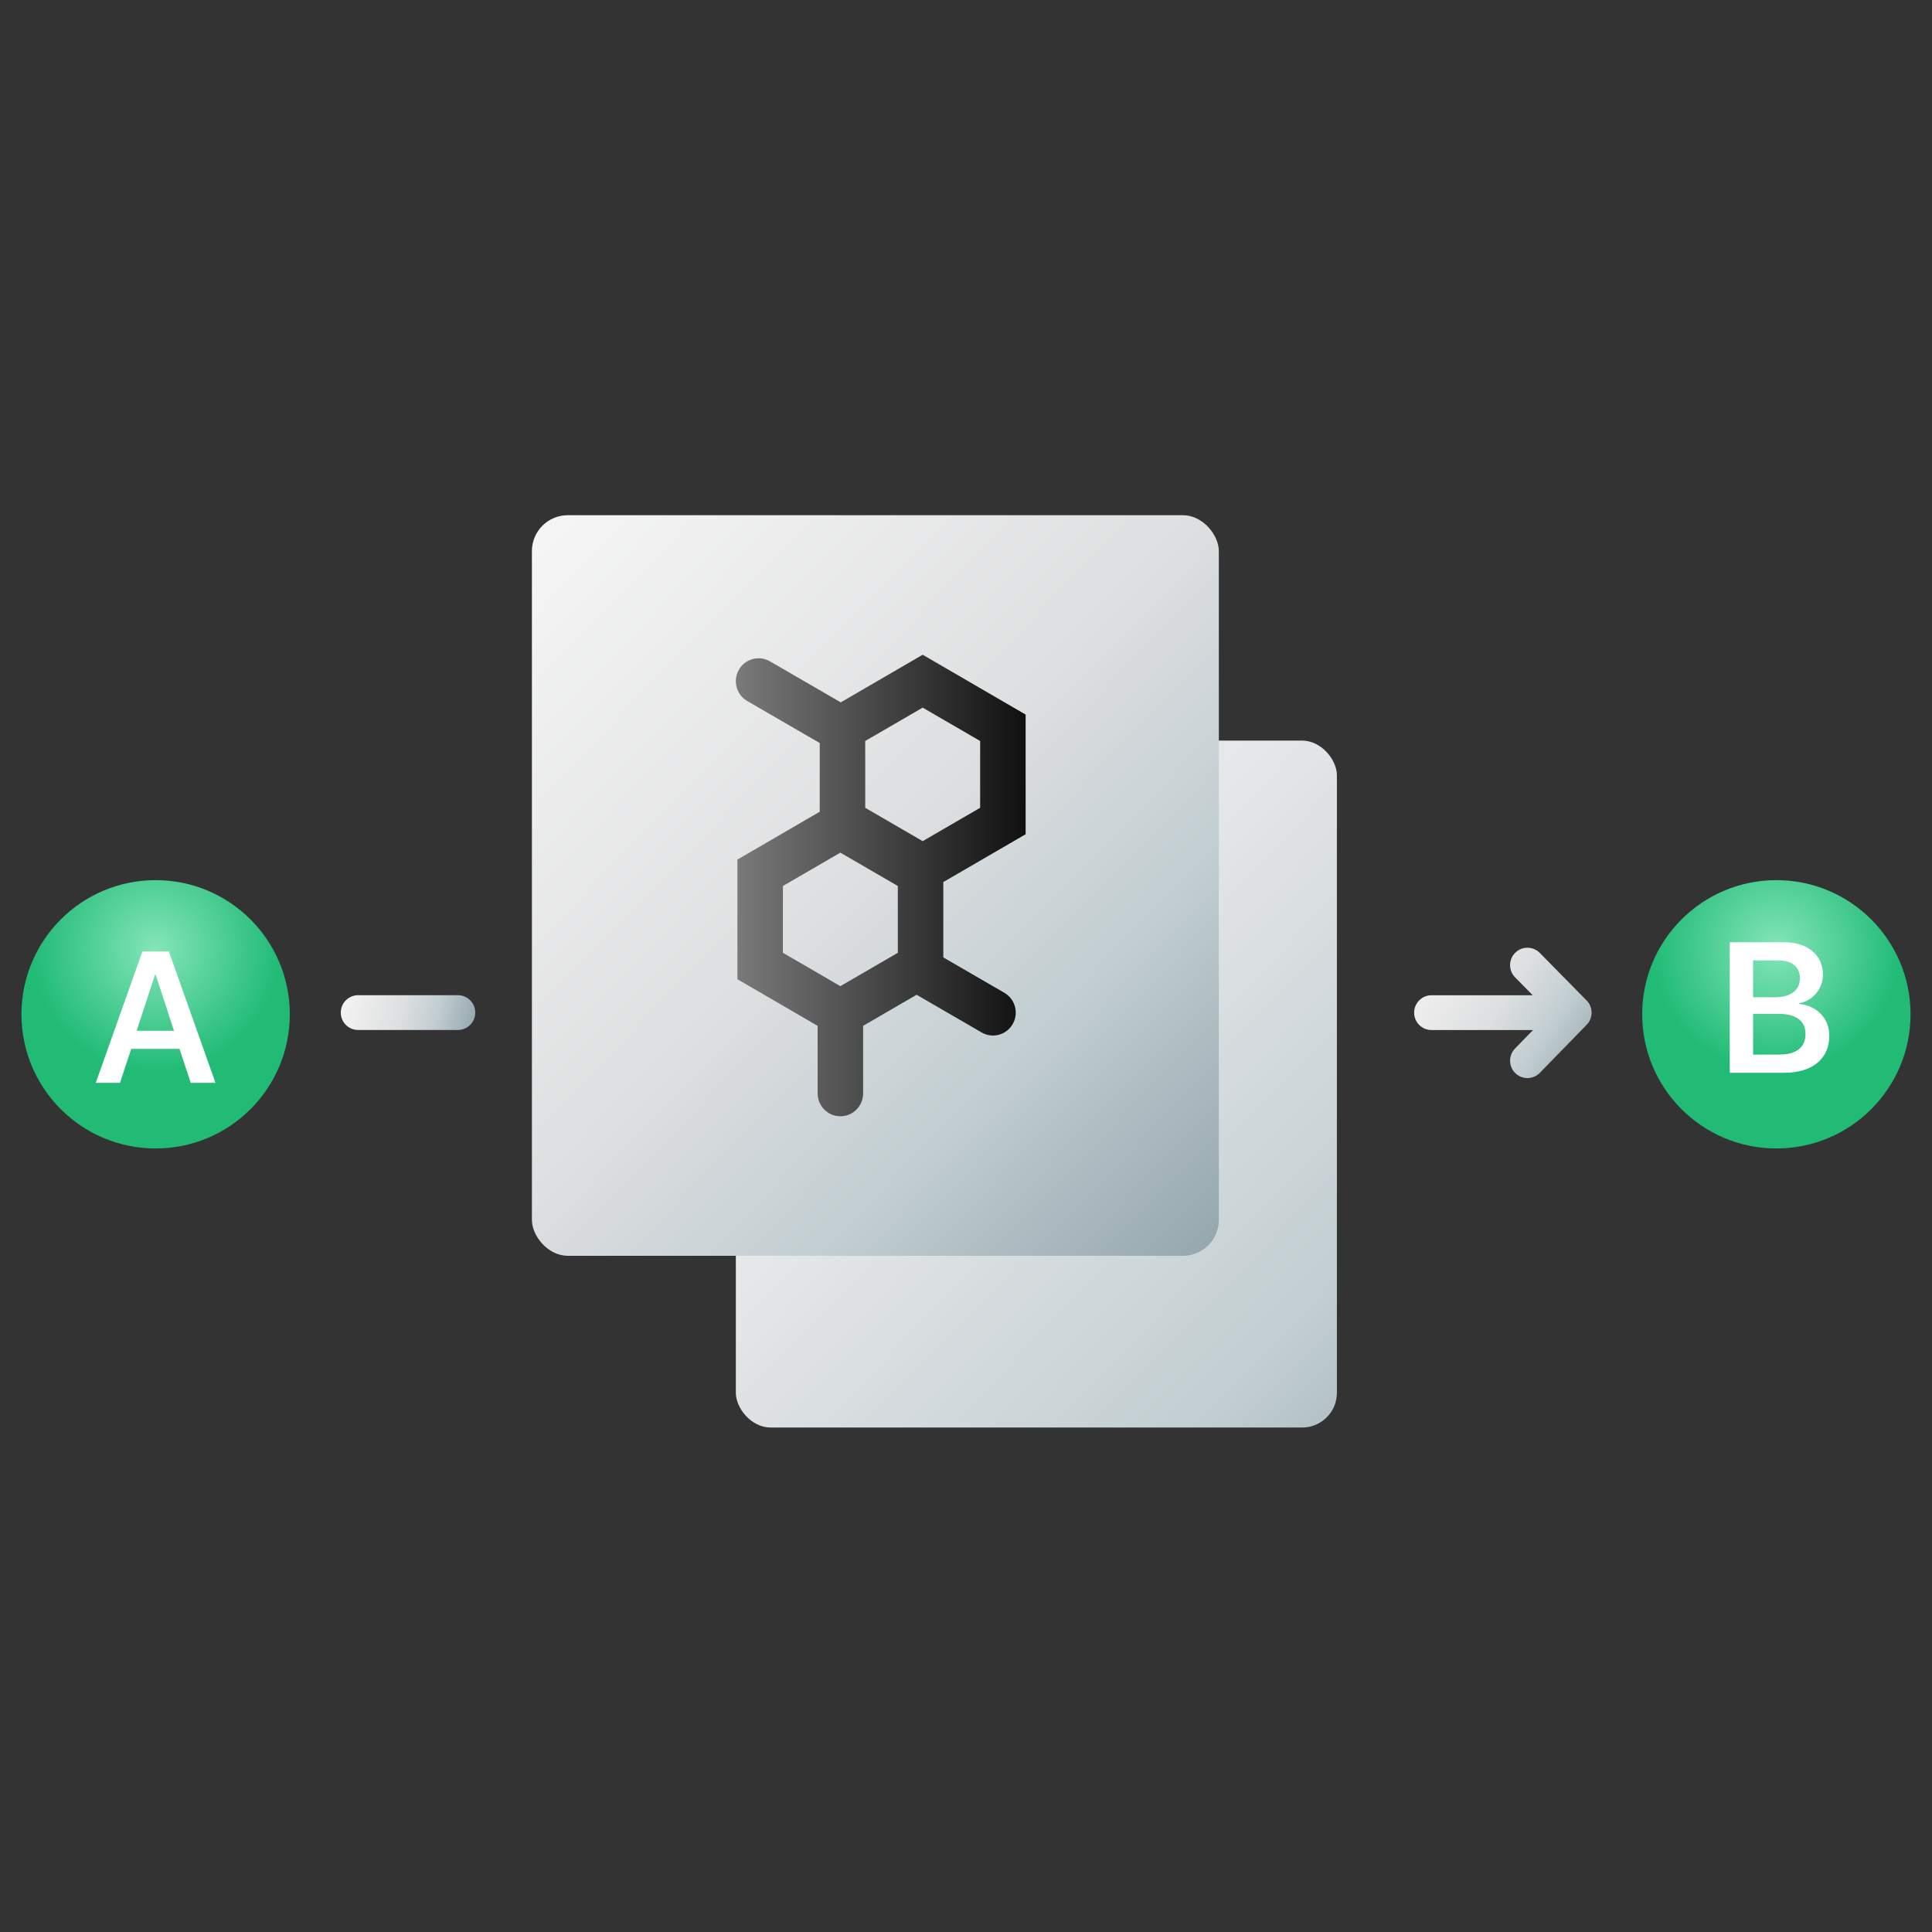
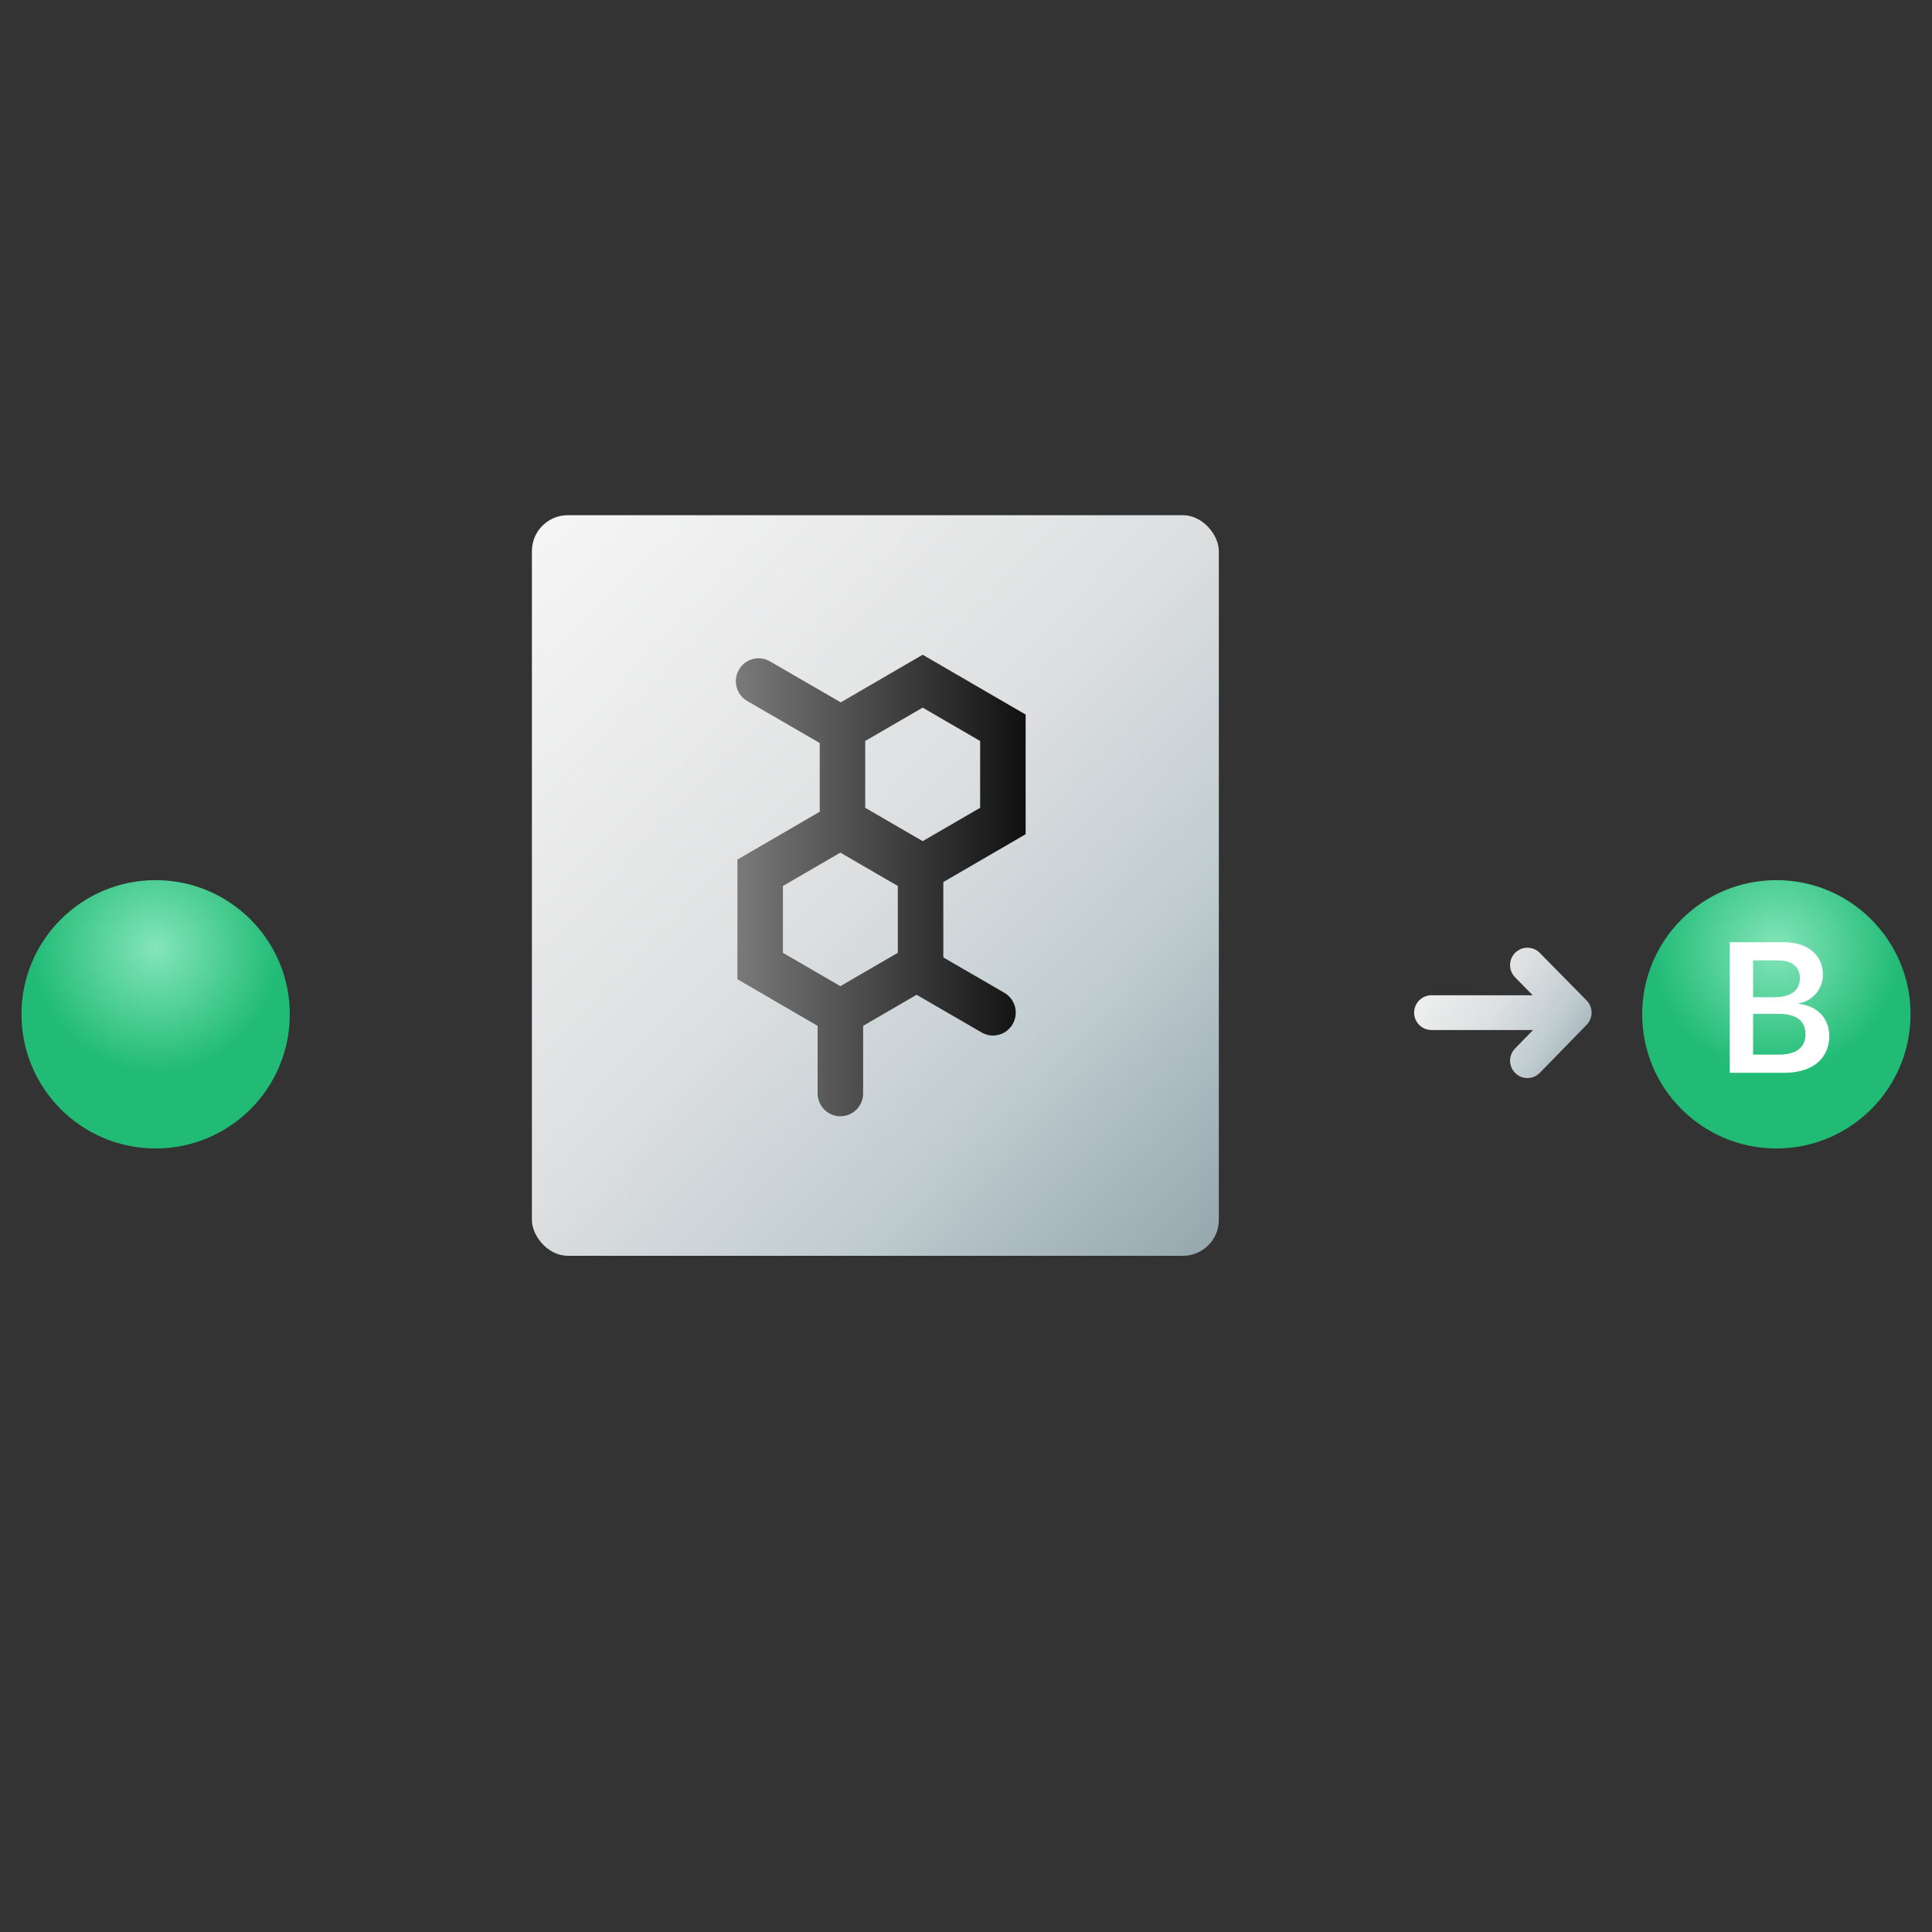
<svg xmlns="http://www.w3.org/2000/svg" width="180" height="180" viewBox="0 0 180 180" fill="none">
  <rect x="0" y="0" width="180" height="180" fill="#333333" stroke="none" />
  <desc>
			Created with Pixso.
	</desc>
  <defs>
    <filter id="filter_1_10653_dd" x="4.923" y="85.646" width="19.153" height="20.239" filterUnits="userSpaceOnUse" color-interpolation-filters="sRGB">
      <feFlood flood-opacity="0" result="BackgroundImageFix" />
      <feColorMatrix in="SourceAlpha" type="matrix" values="0 0 0 0 0 0 0 0 0 0 0 0 0 0 0 0 0 0 127 0" result="hardAlpha" />
      <feOffset dx="0" dy="1" />
      <feGaussianBlur stdDeviation="1.333" />
      <feComposite in2="hardAlpha" operator="out" k2="-1" k3="1" />
      <feColorMatrix type="matrix" values="0 0 0 0 0 0 0 0 0 0 0 0 0 0 0 0 0 0 0.063 0" />
      <feBlend mode="normal" in2="BackgroundImageFix" result="effect_dropShadow_1" />
      <feBlend mode="normal" in="SourceGraphic" in2="effect_dropShadow_1" result="shape" />
    </filter>
    <filter id="filter_1_10654_dd" x="8.731" y="87.81" width="11.478" height="13.225" filterUnits="userSpaceOnUse" color-interpolation-filters="sRGB">
      <feFlood flood-opacity="0" result="BackgroundImageFix" />
      <feColorMatrix in="SourceAlpha" type="matrix" values="0 0 0 0 0 0 0 0 0 0 0 0 0 0 0 0 0 0 127 0" result="hardAlpha" />
      <feOffset dx="0" dy="1" />
      <feGaussianBlur stdDeviation="1.333" />
      <feComposite in2="hardAlpha" operator="out" k2="-1" k3="1" />
      <feColorMatrix type="matrix" values="0 0 0 0 0 0 0 0 0 0 0 0 0 0 0 0 0 0 0.063 0" />
      <feBlend mode="normal" in2="BackgroundImageFix" result="effect_dropShadow_1" />
      <feBlend mode="normal" in="SourceGraphic" in2="effect_dropShadow_1" result="shape" />
    </filter>
    <linearGradient x1="54.692" y1="61.155" x2="140.239" y2="144.142" id="paint_linear_1_10635_0" gradientUnits="userSpaceOnUse">
      <stop stop-color="#FFFFFF" />
      <stop offset="0.427" stop-color="#E6E7E8" />
      <stop offset="0.759" stop-color="#C2CED2" />
      <stop offset="1" stop-color="#94A6AD" />
    </linearGradient>
    <linearGradient x1="33.711" y1="39.542" x2="113.556" y2="117" id="paint_linear_1_10636_0" gradientUnits="userSpaceOnUse">
      <stop stop-color="#FFFFFF" />
      <stop offset="0.557" stop-color="#DEDFE0" />
      <stop offset="0.759" stop-color="#C2CED2" />
      <stop offset="1" stop-color="#94A6AD" />
    </linearGradient>
    <linearGradient x1="68.556" y1="82.5" x2="95.556" y2="82.5" id="paint_linear_1_10637_0" gradientUnits="userSpaceOnUse">
      <stop stop-color="#7A7A7A" />
      <stop offset="1" stop-color="#101010" />
    </linearGradient>
    <radialGradient gradientTransform="translate(14.5 88.367) rotate(90) scale(11.54 11.54)" cx="0" cy="0" r="1" id="paint_radial_1_10651_0" gradientUnits="userSpaceOnUse">
      <stop stop-color="#84E5B9" />
      <stop offset="1" stop-color="#21BB76" />
    </radialGradient>
    <radialGradient gradientTransform="translate(165.5 88.367) rotate(90) scale(11.54 11.54)" cx="0" cy="0" r="1" id="paint_radial_1_10656_0" gradientUnits="userSpaceOnUse">
      <stop stop-color="#84E5B9" />
      <stop offset="1" stop-color="#21BB76" />
    </radialGradient>
    <linearGradient x1="127.659" y1="86.809" x2="148.285" y2="100.441" id="paint_linear_1_10662_0" gradientUnits="userSpaceOnUse">
      <stop stop-color="#FFFFFF" />
      <stop offset="0.557" stop-color="#DEDFE0" />
      <stop offset="0.759" stop-color="#C2CED2" />
      <stop offset="1" stop-color="#94A6AD" />
    </linearGradient>
    <linearGradient x1="28.65" y1="92.328" x2="44.285" y2="95.966" id="paint_linear_1_10669_0" gradientUnits="userSpaceOnUse">
      <stop stop-color="#FFFFFF" />
      <stop offset="0.557" stop-color="#DEDFE0" />
      <stop offset="0.759" stop-color="#C2CED2" />
      <stop offset="1" stop-color="#94A6AD" />
    </linearGradient>
  </defs>
  <rect id="矩形" width="180" height="180" fill="#C0CCD2" fill-opacity="0" />
-   <rect id="矩形" x="0.5" y="0.5" width="179" height="179" stroke="#C7D2D7" stroke-opacity="0" stroke-width="1" />
-   <rect id="矩形" x="68.556" y="69" rx="3.24" width="56" height="64" fill="url(#paint_linear_1_10635_0)" fill-opacity="1" />
  <rect id="矩形" x="49.556" y="48" rx="3.345" width="64" height="69" fill="url(#paint_linear_1_10636_0)" fill-opacity="1" />
  <path id="形状结合" d="M94.497 65.959L85.964 61L84.905 61.616L78.33 65.437L71.733 61.615C70.719 61.027 69.423 61.378 68.839 62.399C68.255 63.42 68.604 64.725 69.619 65.312L76.279 69.172C76.31 69.19 76.341 69.207 76.373 69.224L76.373 75.627L68.704 80.085L68.704 91.233L69.763 91.849L76.176 95.576L76.176 101.867C76.176 103.045 77.124 104 78.295 104C79.466 104 80.415 103.045 80.415 101.867L80.415 95.576L85.397 92.68L91.457 96.193C92.472 96.781 93.768 96.43 94.352 95.408C94.936 94.387 94.586 93.083 93.572 92.495L87.887 89.2L87.887 82.18L94.497 78.339L95.556 77.723L95.556 66.574L94.497 65.959ZM85.963 65.928L80.611 69.036L80.611 75.26L85.963 78.368L91.317 75.26L91.317 69.036L85.963 65.928ZM72.942 82.546L78.293 79.438L83.647 82.546L83.647 88.77L78.293 91.878L72.942 88.77L72.942 82.546Z" clip-rule="evenodd" fill="url(#paint_linear_1_10637_0)" fill-opacity="1" fill-rule="evenodd" />
  <circle id="椭圆形" cx="14.5" cy="94.5" r="12.5" fill="url(#paint_radial_1_10651_0)" fill-opacity="1" />
-   <path id="形状" d="M17.77 100.885L20.077 100.885L15.734 88.647L13.266 88.647L8.923 100.885L11.179 100.885L12.223 97.722L16.726 97.722L17.77 100.885ZM14.504 90.809L14.445 90.809L12.731 96.034L16.209 96.034L14.504 90.809Z" clip-rule="evenodd" fill="#FFFFFF" fill-opacity="1" fill-rule="evenodd" />
  <circle id="椭圆形" cx="165.5" cy="94.5" r="12.5" fill="url(#paint_radial_1_10656_0)" fill-opacity="1" />
  <path id="形状" d="M170.432 96.493C170.432 98.634 168.855 99.949 166.259 99.949L161.159 99.949L161.159 87.785L166.208 87.785C168.417 87.785 169.841 88.973 169.841 90.819C169.841 92.126 168.872 93.264 167.625 93.466L167.625 93.534C169.277 93.694 170.432 94.883 170.432 96.493ZM163.333 89.479L165.66 89.479C166.958 89.479 167.692 90.078 167.692 91.14C167.692 92.269 166.84 92.91 165.323 92.91L163.333 92.91L163.333 89.479ZM163.333 94.453L163.333 98.254L165.761 98.254C167.363 98.254 168.214 97.589 168.214 96.341C168.214 95.102 167.338 94.453 165.668 94.453L163.333 94.453Z" clip-rule="evenodd" fill="#FFFFFF" fill-opacity="1" fill-rule="evenodd" />
  <path id="形状结合" d="M143.457 88.779C142.829 88.143 141.806 88.137 141.171 88.765L141.071 88.874C140.538 89.507 140.565 90.455 141.157 91.056L142.802 92.726L133.368 92.726C132.476 92.726 131.752 93.451 131.752 94.346C131.752 95.241 132.476 95.966 133.368 95.966L142.831 95.966L141.151 97.689C140.527 98.329 140.539 99.355 141.177 99.98C141.815 100.605 142.839 100.593 143.462 99.954L143.625 99.787L143.7 99.71L147.824 95.479L147.825 95.478C147.831 95.472 147.836 95.466 147.842 95.46C147.974 95.32 148.076 95.164 148.149 94.997C148.237 94.798 148.285 94.578 148.285 94.346C148.285 94.113 148.236 93.891 148.147 93.691C148.071 93.518 147.965 93.36 147.836 93.225C147.831 93.219 147.825 93.213 147.819 93.207L147.817 93.206L143.457 88.779Z" clip-rule="evenodd" fill="url(#paint_linear_1_10662_0)" fill-opacity="1" fill-rule="evenodd" />
-   <path id="路径" d="M42.66 92.72C43.56 92.72 44.28 93.45 44.28 94.34C44.28 95.24 43.56 95.96 42.66 95.96L33.36 95.96C32.47 95.96 31.75 95.24 31.75 94.34C31.75 93.45 32.47 92.72 33.36 92.72L42.66 92.72Z" fill="url(#paint_linear_1_10669_0)" fill-opacity="1" fill-rule="evenodd" />
</svg>